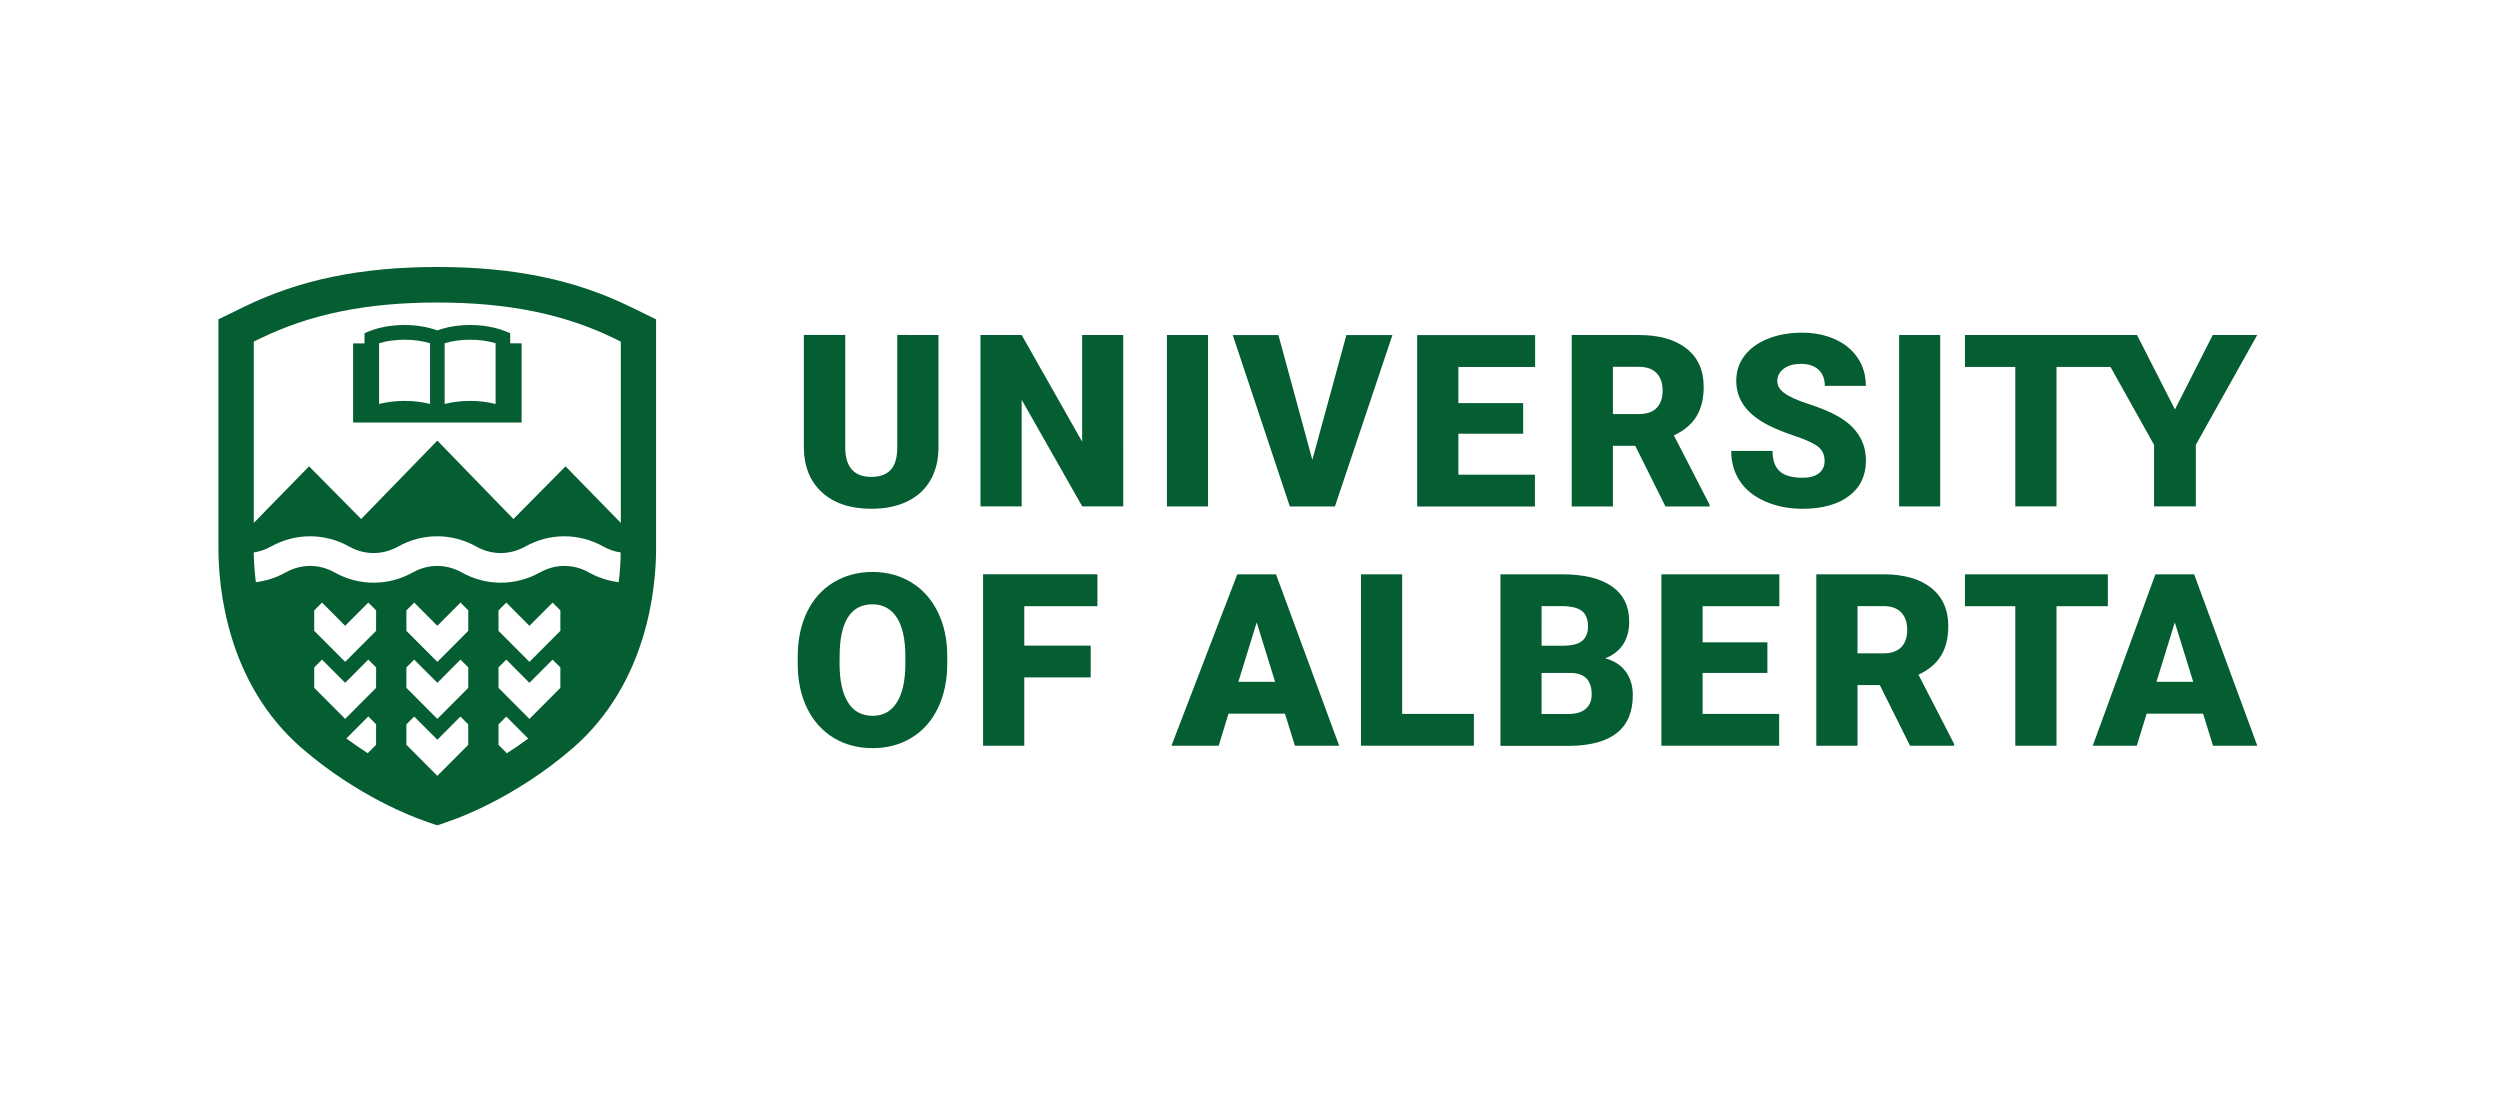
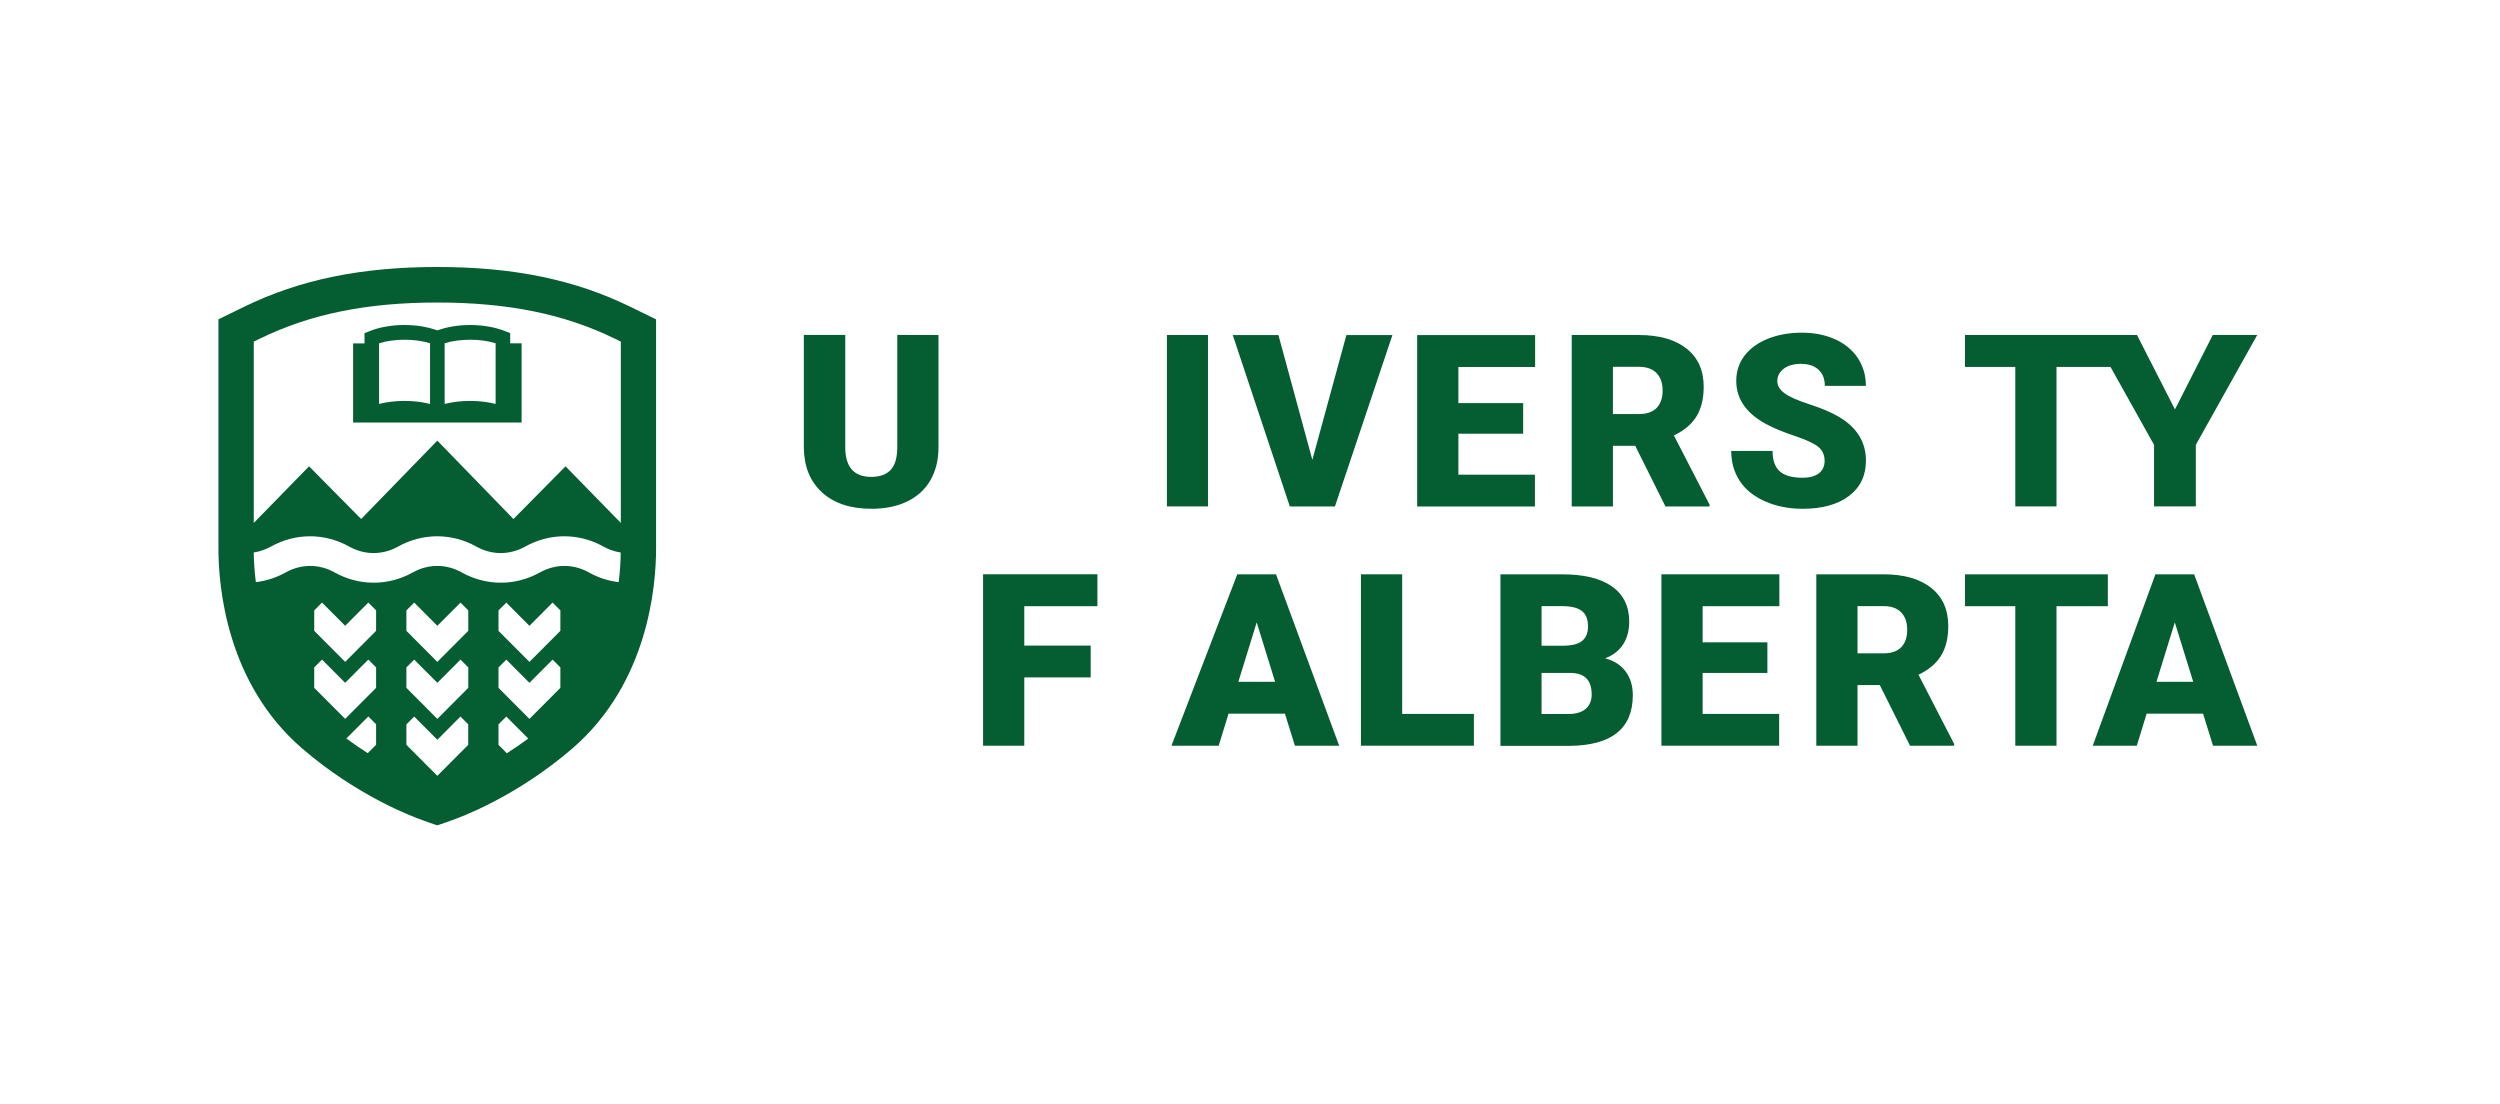
<svg xmlns="http://www.w3.org/2000/svg" fill="none" height="91" viewBox="0 0 206 91" width="206">
  <g fill="#055d32">
    <path d="m77.331 27.605v9.245c0 1.047-.222 1.954-.665 2.721-.443.766-1.085 1.351-1.913 1.749-.834.404-1.814.603-2.952.603-1.715 0-3.068-.445-4.054-1.34-.986-.895-1.488-2.112-1.511-3.668v-9.315h3.413v9.379c.041 1.545.752 2.317 2.147 2.317.7 0 1.237-.193 1.598-.579.362-.386.542-1.018.542-1.89v-9.227z" />
-     <path d="m92.556 41.729h-3.377l-4.993-8.788v8.788h-3.395v-14.124h3.395l4.982 8.788v-8.788h3.384z" />
    <path d="m99.538 41.729h-3.384v-14.124h3.384z" />
-     <path d="m108.137 37.891 2.805-10.28h3.792l-4.737 14.124h-3.715l-4.702-14.124h3.762z" />
+     <path d="m108.137 37.891 2.805-10.28h3.792l-4.737 14.124h-3.715l-4.702-14.124h3.762" />
    <path d="m125.508 35.738h-5.337v3.376h6.306v2.621h-9.701v-14.124h9.718v2.627h-6.323v2.978h5.337z" />
    <path d="m134.742 36.733h-1.837v4.997h-3.395v-14.124h5.542c1.668 0 2.975.374 3.92 1.117.939.743 1.412 1.79 1.412 3.148 0 .983-.199 1.796-.595 2.44-.397.643-1.015 1.17-1.861 1.568l2.94 5.705v.146h-3.635zm-1.837-2.615h2.146c.648 0 1.132-.17 1.459-.509.326-.339.49-.813.49-1.428 0-.609-.164-1.088-.496-1.434-.327-.345-.811-.521-1.453-.521h-2.146z" />
    <path d="m150.347 37.979c0-.497-.176-.884-.525-1.164-.35-.275-.969-.568-1.855-.866-.887-.298-1.605-.585-2.165-.866-1.825-.901-2.735-2.136-2.735-3.704 0-.784.227-1.474.682-2.071s1.097-1.065 1.931-1.398c.834-.334 1.767-.497 2.806-.497 1.009 0 1.919.181 2.724.544s1.429.878 1.872 1.545c.443.667.665 1.433.665 2.294h-3.383c0-.573-.175-1.024-.525-1.34s-.828-.474-1.429-.474c-.607 0-1.085.135-1.435.404-.351.269-.525.609-.525 1.024 0 .363.192.69.583.983.385.293 1.067.597 2.042.913.974.316 1.773.649 2.397 1.012 1.523.878 2.281 2.095 2.281 3.639 0 1.234-.467 2.206-1.394 2.908-.928.702-2.205 1.059-3.821 1.059-1.143 0-2.176-.205-3.097-.614-.928-.409-1.622-.971-2.089-1.685-.466-.714-.7-1.539-.7-2.469h3.407c0 .755.192 1.317.583 1.673s1.021.538 1.902.538c.56 0 1.003-.123 1.33-.363.309-.246.473-.585.473-1.024z" />
-     <path d="m159.872 41.729h-3.383v-14.124h3.383z" />
    <path d="m182.331 27.605-3.115 6.132-3.127-6.132h-14.175v2.633h4.147v11.491h3.395v-11.491h4.451l3.588 6.418v5.073h3.441v-5.073l5.058-9.051z" />
-     <path d="m78.054 54.677c0 1.375-.257 2.598-.764 3.657-.508 1.059-1.231 1.878-2.17 2.452-.939.573-2.007.86-3.208.86-1.202 0-2.263-.275-3.191-.831-.927-.556-1.651-1.346-2.17-2.369s-.793-2.206-.817-3.54v-.796c0-1.387.251-2.604.758-3.663.507-1.059 1.231-1.872 2.176-2.452.945-.573 2.018-.866 3.226-.866 1.19 0 2.257.287 3.191.854.933.568 1.662 1.381 2.182 2.428.519 1.053.782 2.253.787 3.616zm-3.454-.591c0-1.404-.233-2.469-.7-3.195-.467-.726-1.137-1.094-2.007-1.094-1.704 0-2.602 1.281-2.701 3.844l-.012 1.036c0 1.387.228 2.446.688 3.189.455.743 1.137 1.117 2.042 1.117.858 0 1.517-.363 1.983-1.094.467-.732.7-1.779.706-3.154 0.0 0.0 0-.649 0-.649z" />
    <path d="m89.873 55.818h-5.472v5.628h-3.395v-14.124h9.421v2.627h-6.026v3.247h5.472z" />
    <path d="m145.633 55.45h-5.337v3.376h6.306v2.621h-9.701v-14.124h9.718v2.627h-6.323v2.978h5.337z" />
    <path d="m154.896 56.45h-1.837v4.997h-3.395v-14.124h5.542c1.668 0 2.975.369 3.92 1.117.939.743 1.412 1.79 1.412 3.148 0 .983-.199 1.796-.595 2.44-.397.643-1.015 1.17-1.861 1.568l2.94 5.705v.146h-3.635zm-1.837-2.615h2.147c.647 0 1.131-.17 1.458-.509s.49-.813.49-1.428c0-.609-.163-1.088-.496-1.434-.327-.345-.811-.521-1.452-.521h-2.147z" />
    <path d="m105.879 58.808h-4.649l-.811 2.639h-3.891l5.425-14.124h3.191l5.204 14.124h-3.646zm-3.838-2.627h3.027l-1.516-4.897z" />
    <path d="m115.539 58.826h5.909v2.621h-9.304v-14.124h3.395z" />
    <path d="m123.636 61.447v-14.124h5.058c1.814 0 3.19.334 4.135 1.001.946.667 1.418 1.632 1.418 2.902 0 .731-.169 1.357-.502 1.872-.338.515-.828.901-1.481 1.147.734.193 1.3.556 1.691 1.088s.589 1.176.589 1.942c0 1.387-.437 2.422-1.312 3.119-.875.696-2.17 1.047-3.885 1.065h-5.711zm3.389-8.238h1.767c.741-.006 1.272-.14 1.587-.409.315-.263.473-.661.473-1.176 0-.597-.17-1.024-.514-1.287-.344-.263-.892-.392-1.651-.392h-1.662zm0 2.235v3.388h2.223c.612 0 1.085-.14 1.411-.421.327-.281.496-.679.496-1.188 0-1.176-.583-1.767-1.75-1.773h-2.38z" />
    <path d="m173.686 49.95h-4.23v11.497h-3.395v-11.497h-4.147v-2.627h11.772z" />
    <path d="m181.532 58.808h-4.649l-.811 2.639h-3.629l5.163-14.124h3.191l5.203 14.124h-3.646zm-3.839-2.627h3.028l-1.517-4.897z" />
    <path d="m42.039 27.453-.379-.152c-.846-.339-1.855-.521-2.922-.521-.98 0-1.902.158-2.701.445-.799-.287-1.721-.445-2.701-.445-1.067 0-2.083.181-2.922.521l-.379.152v.842h-.939v6.524h13.883v-6.53h-.939zm-6.603 5.833c-.647-.164-1.359-.252-2.1-.252-.741 0-1.452.088-2.1.252v-5.003c1.248-.386 2.957-.386 4.2 0zm5.402 0c-.647-.164-1.359-.252-2.1-.252-.741 0-1.452.088-2.1.252v-5.003c1.248-.386 2.957-.386 4.2 0z" />
    <path d="m52.428 25.516-.496-.24c-4.573-2.235-9.625-3.276-15.896-3.276-6.277 0-11.328 1.042-15.902 3.271l-.496.24-1.639.801v1.831 17.05c0 3.159.671 11.082 6.86 16.447 4.69 4.061 9.421 5.757 9.946 5.939 0 0 1.143.421 1.225.421.082 0 1.225-.421 1.225-.421.525-.181 5.25-1.872 9.946-5.939 6.189-5.371 6.86-13.293 6.86-16.453v-17.044-1.825zm-21.438 35.855-.688.69c-.572-.363-1.161-.766-1.762-1.211l1.808-1.814.642.643c-0.0 0-0 1.691-0 1.691zm0-4.692-1.067 1.071-1.482 1.486-1.482-1.486-1.067-1.071v-1.685l.642-.644 1.907 1.913 1.908-1.913.642.644zm0-4.698-2.549 2.557-2.549-2.557v-1.685l.642-.644 1.907 1.913 1.908-1.913.642.644zm7.595 9.391-1.067 1.071-1.482 1.486-1.482-1.486-1.067-1.071v-1.685l.642-.644 1.908 1.913 1.902-1.913.642.644v1.685zm0-4.692-1.067 1.071-1.482 1.486-1.482-1.486-1.067-1.071v-1.685l.642-.644 1.908 1.913 1.908-1.913.642.644zm0-4.698-2.549 2.557-2.549-2.557v-1.685l.642-.644 1.908 1.913 1.908-1.913.642.644zm2.491 9.391v-1.685l.642-.644 1.808 1.814c-.601.445-1.19.848-1.762 1.211zm5.098-4.692-1.067 1.071-1.482 1.486-1.482-1.486-1.067-1.071v-1.685l.642-.644 1.907 1.913 1.908-1.913.642.644zm0-4.698-2.549 2.557-2.549-2.557v-1.685l.642-.644 1.907 1.913 1.908-1.913.642.644zm4.807-4.014c-.846-.099-1.674-.363-2.45-.796-1.283-.72-2.759-.72-4.048 0-2.013 1.123-4.416 1.123-6.428 0-1.283-.72-2.759-.72-4.048 0-2.013 1.123-4.416 1.123-6.428 0-1.283-.72-2.759-.72-4.048 0-.776.433-1.604.696-2.45.796-.117-.954-.163-1.79-.175-2.446.49-.07.974-.24 1.429-.491 2.013-1.123 4.416-1.123 6.428 0 1.283.72 2.759.72 4.048 0 2.013-1.123 4.416-1.123 6.428 0 1.283.72 2.759.72 4.048 0 2.013-1.123 4.416-1.123 6.428 0 .461.257.939.421 1.429.491 0 .649-.047 1.492-.163 2.446zm.175-4.88-4.556-4.663-4.293 4.341-6.271-6.459-6.277 6.459-4.293-4.341-4.556 4.663v-14.943l.496-.24c4.165-2.03 8.808-2.978 14.63-2.978 5.816 0 10.465.948 14.624 2.978l.496.24z" />
  </g>
</svg>